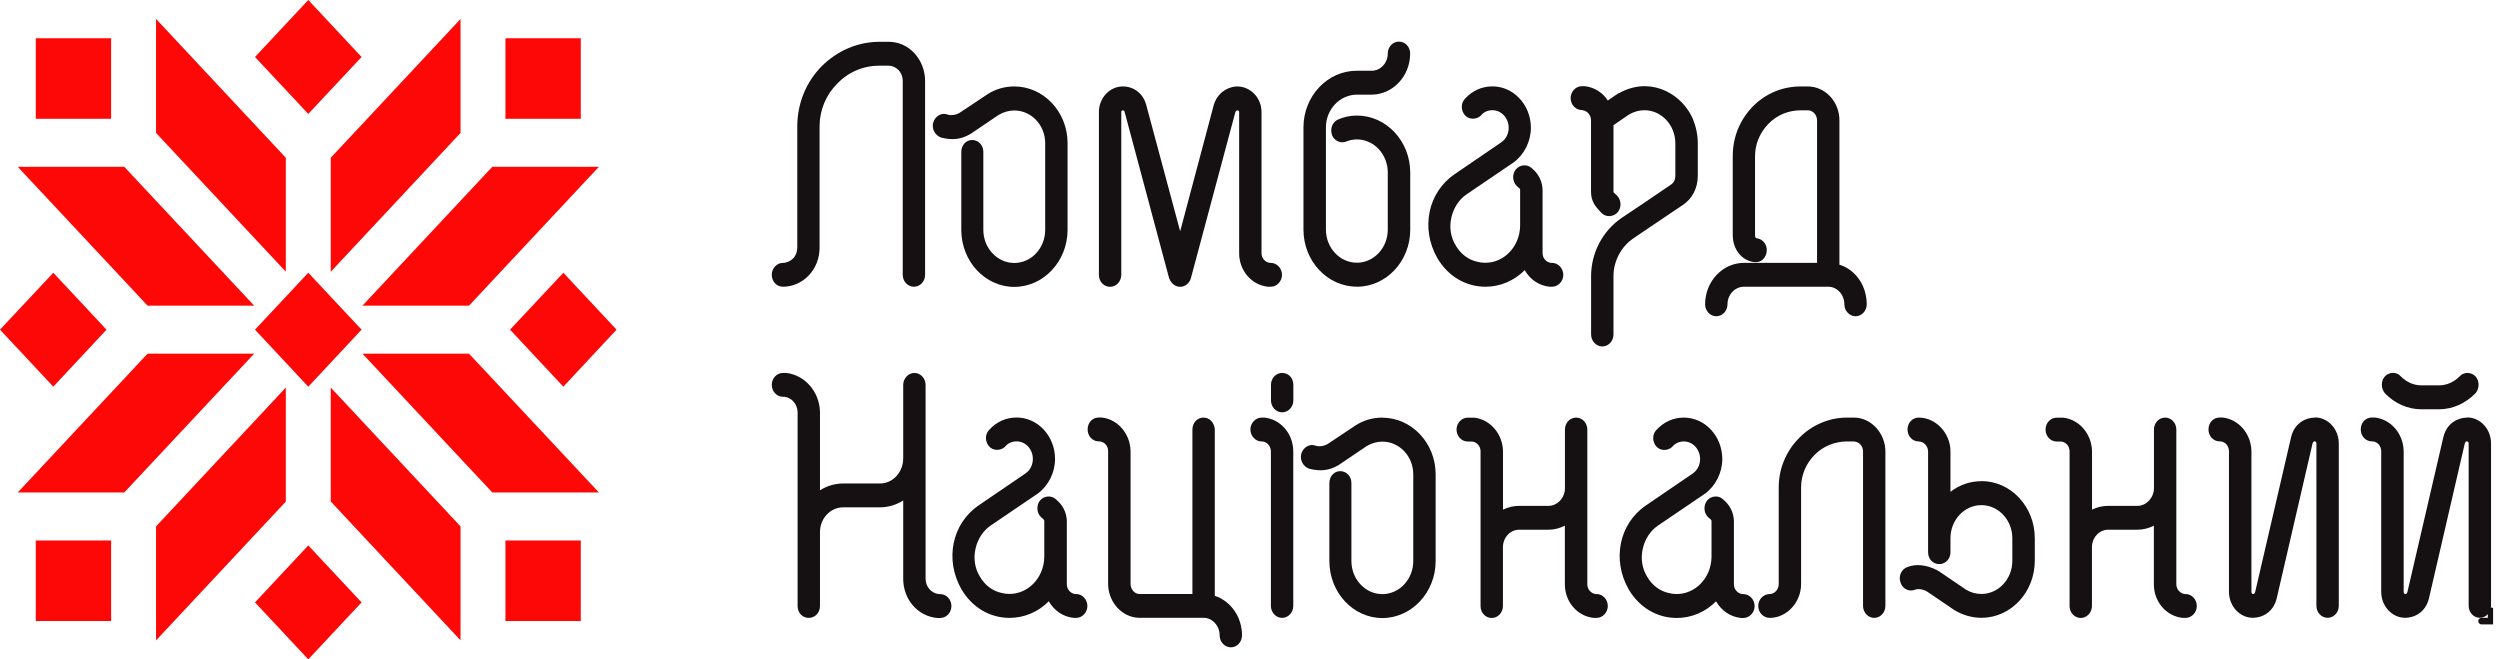
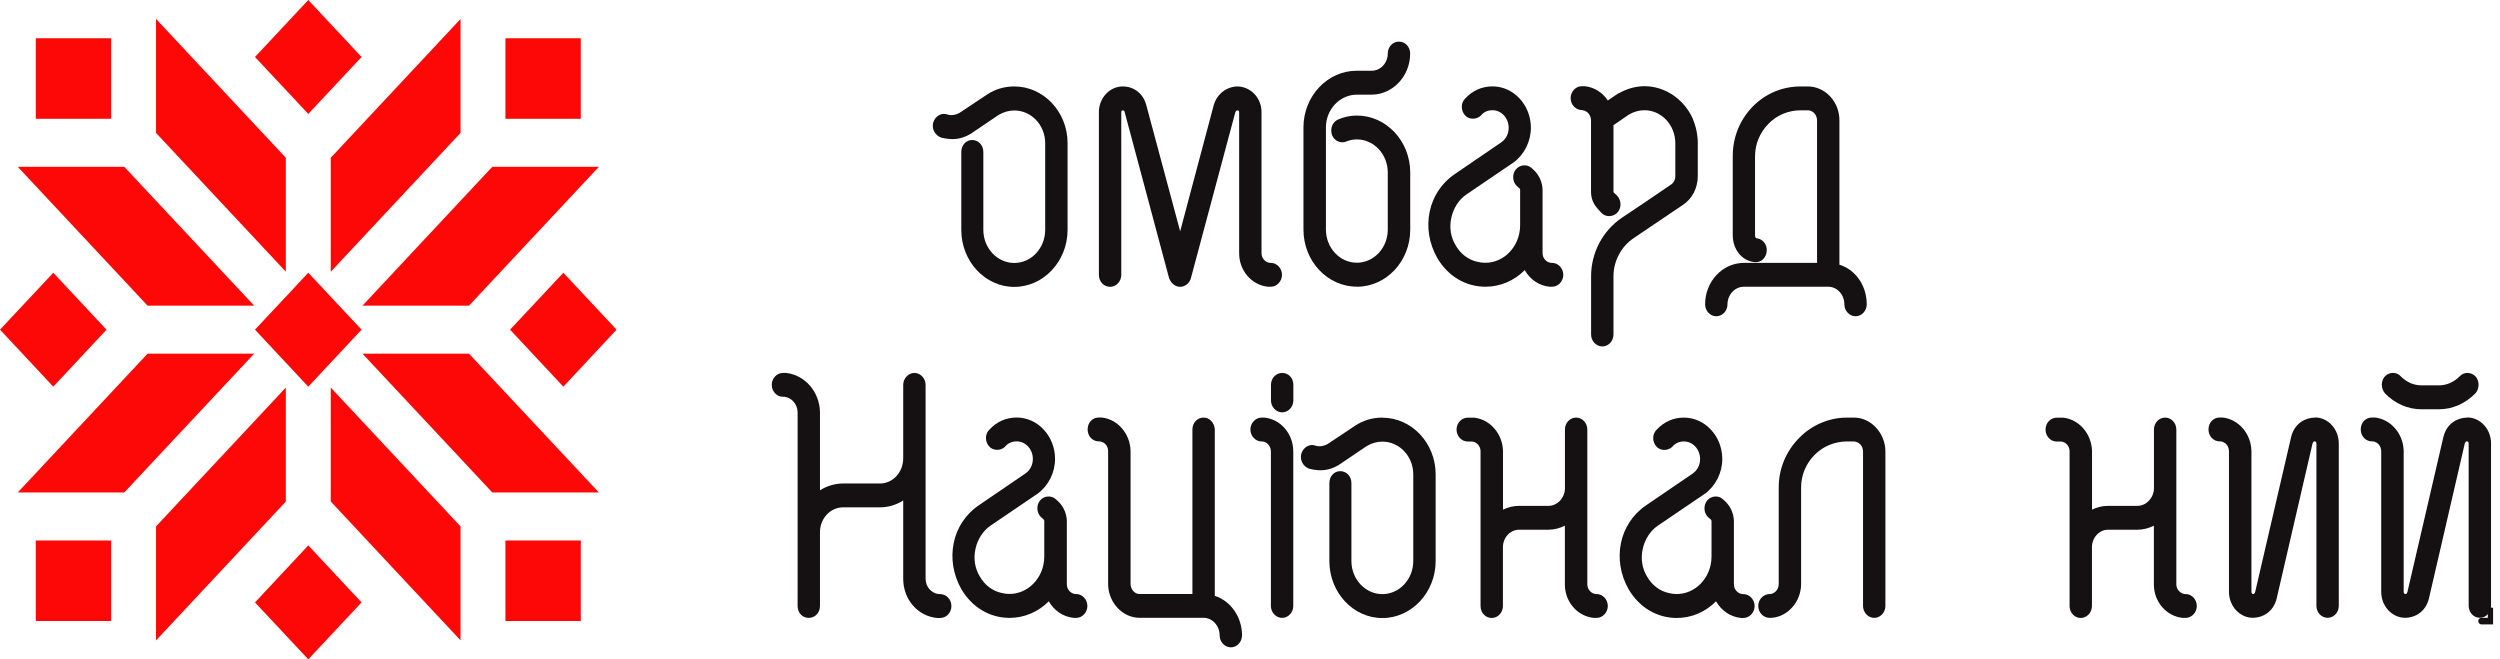
<svg xmlns="http://www.w3.org/2000/svg" width="182" height="48" viewBox="0 0 182 48" fill="none">
  <g clip-path="url(#clip0_653_6461)">
    <path d="M181.353 44.467V45.216H180.659" stroke="#151011" stroke-width="0.48" stroke-miterlimit="10" stroke-linecap="round" />
    <path d="M10.743 22.251L1.293 12.144H9.048L18.503 22.251H10.743Z" fill="#FE0807" />
    <path d="M11.359 9.677V1.377L20.808 11.485V19.779L11.359 9.677Z" fill="#FE0807" />
    <path d="M8.09 2.785H2.605V8.647H8.09V2.785Z" fill="#FE0807" />
    <path d="M26.389 22.251L35.838 12.144H43.599L34.144 22.251H26.389Z" fill="#FE0807" />
    <path d="M24.078 11.485L33.527 1.383V9.677L24.078 19.785V11.485Z" fill="#FE0807" />
    <path d="M42.281 2.785H36.796V8.647H42.281V2.785Z" fill="#FE0807" />
    <path d="M18.563 24L22.443 19.856L26.323 24L22.443 28.15L18.563 24Z" fill="#FE0807" />
    <path d="M18.563 4.15L22.443 0L26.323 4.15L22.443 8.293L18.563 4.15Z" fill="#FE0807" />
    <path d="M0 24L3.88 19.856L7.754 24L3.88 28.15L0 24Z" fill="#FE0807" />
    <path d="M37.132 24L41.012 19.856L44.886 24L41.012 28.15L37.132 24Z" fill="#FE0807" />
    <path d="M18.563 43.856L22.443 39.706L26.323 43.856L22.443 48L18.563 43.856Z" fill="#FE0807" />
    <path d="M1.293 35.85L10.743 25.748H18.503L9.048 35.85H1.293Z" fill="#FE0807" />
    <path d="M11.359 38.323L20.808 28.215V36.515L11.359 46.623V38.323Z" fill="#FE0807" />
    <path d="M8.09 39.347H2.605V45.209H8.09V39.347Z" fill="#FE0807" />
    <path d="M35.838 35.85L26.389 25.748H34.144L43.599 35.85H35.838Z" fill="#FE0807" />
    <path d="M24.078 36.509V28.215L33.527 38.323V46.617L24.078 36.509Z" fill="#FE0807" />
    <path d="M42.281 39.347H36.796V45.209H42.281V39.347Z" fill="#FE0807" />
    <path d="M68.449 43.246H68.317C67.784 43.174 67.383 42.701 67.383 42.132V28.018C67.383 27.545 67.012 27.15 66.569 27.15C66.126 27.15 65.754 27.551 65.754 28.018V33.365C65.754 34.377 65 35.198 64.066 35.198H61.383C60.79 35.198 60.203 35.371 59.694 35.695V29.994C59.665 28.533 58.611 27.312 57.245 27.15H57C56.551 27.15 56.185 27.539 56.185 28.018C56.185 28.497 56.551 28.886 57 28.886H57.108C57.647 28.952 58.048 29.425 58.066 30V44.114C58.066 44.611 58.413 44.982 58.88 44.982C59.347 44.982 59.694 44.593 59.694 44.114V38.737C59.694 37.743 60.449 36.934 61.383 36.934H64.066C64.659 36.934 65.239 36.761 65.754 36.431V42.132C65.754 43.629 66.802 44.856 68.216 44.988H68.449C68.898 44.988 69.263 44.599 69.263 44.12C69.263 43.641 68.892 43.252 68.449 43.252" fill="#151011" />
    <path d="M78.341 43.245H78.275C77.934 43.209 77.665 42.898 77.665 42.545V37.886C77.635 37.383 77.443 36.928 77.114 36.581C77.114 36.581 77 36.455 76.862 36.341C76.539 36.042 75.994 36.09 75.713 36.437C75.425 36.796 75.467 37.359 75.802 37.664L75.838 37.694C75.838 37.694 75.886 37.736 75.91 37.754C75.934 37.778 75.958 37.796 75.982 37.82C76.024 37.886 76.024 37.91 76.024 37.91V40.527C76.024 40.724 76 40.94 75.958 41.126C75.653 42.545 74.329 43.515 72.916 43.167C72.257 43.024 71.695 42.605 71.329 41.964C70.97 41.377 70.856 40.658 71.018 39.946C71.168 39.257 71.563 38.647 72.096 38.275L75.563 35.922C76.329 35.353 76.808 34.395 76.808 33.413C76.808 31.748 75.551 30.395 74.012 30.395C73.251 30.395 72.563 30.7 72.042 31.263C71.88 31.413 71.784 31.623 71.778 31.856C71.772 32.096 71.856 32.341 72.024 32.515C72.311 32.82 72.838 32.826 73.156 32.533L73.186 32.497C73.395 32.257 73.671 32.132 74.018 32.132C74.665 32.132 75.192 32.706 75.192 33.413C75.192 33.838 74.994 34.227 74.671 34.455L71.24 36.796C69.305 38.12 68.766 40.736 69.988 42.892C70.772 44.221 72.054 44.982 73.503 44.982C74.569 44.982 75.599 44.539 76.353 43.772C76.731 44.443 77.395 44.91 78.168 44.982H78.347C78.79 44.982 79.162 44.581 79.162 44.114C79.162 43.647 78.79 43.245 78.347 43.245" fill="#151011" />
    <path d="M88.437 43.389V31.233C88.389 30.754 88.048 30.401 87.623 30.401C87.156 30.401 86.808 30.778 86.808 31.269V43.245H82.958C82.569 43.245 82.305 42.868 82.305 42.515V32.826C82.275 31.575 81.377 30.527 80.216 30.395H79.994C79.527 30.395 79.18 30.766 79.18 31.263C79.18 31.76 79.539 32.132 79.994 32.132H80.06C80.407 32.167 80.671 32.467 80.671 32.832V42.509C80.671 43.85 81.719 44.976 82.952 44.976H87.617C88.263 44.976 88.79 45.551 88.79 46.257C88.79 46.73 89.162 47.126 89.605 47.126C90.048 47.126 90.419 46.742 90.419 46.257C90.419 44.916 89.599 43.754 88.437 43.377" fill="#151011" />
    <path d="M93.341 27.15C92.886 27.15 92.527 27.533 92.527 28.018V29.15C92.527 29.623 92.898 30.018 93.341 30.018C93.784 30.018 94.156 29.629 94.156 29.15V28.018C94.156 27.521 93.808 27.15 93.341 27.15Z" fill="#151011" />
    <path d="M92.066 30.401H91.844C91.401 30.401 91.03 30.797 91.03 31.27C91.03 31.743 91.401 32.138 91.844 32.138H91.91C92.252 32.174 92.521 32.491 92.521 32.868V44.114C92.521 44.587 92.892 44.982 93.335 44.982C93.778 44.982 94.15 44.593 94.15 44.114V32.868C94.15 31.593 93.252 30.533 92.06 30.401" fill="#151011" />
    <path d="M100.635 30.401C99.916 30.401 99.234 30.605 98.659 30.988L96.641 32.33C96.383 32.479 96.006 32.539 95.754 32.437C95.341 32.294 94.88 32.557 94.737 33.024L94.725 33.066C94.629 33.515 94.868 33.964 95.317 34.126C96.15 34.33 96.766 34.258 97.461 33.85L99.479 32.485C99.844 32.264 100.239 32.15 100.635 32.15C101.88 32.15 102.886 33.216 102.886 34.533V40.844C102.886 42.174 101.874 43.252 100.635 43.252C99.395 43.252 98.383 42.168 98.383 40.844V35.168C98.383 34.677 98.024 34.3 97.569 34.3C97.114 34.3 96.778 34.689 96.778 35.168V40.844C96.778 43.132 98.509 44.994 100.635 44.994C102.76 44.994 104.515 43.132 104.515 40.844V34.533C104.515 32.258 102.772 30.407 100.635 30.407" fill="#151011" />
    <path d="M116.233 43.246H116.168C115.826 43.21 115.557 42.898 115.557 42.545V31.27C115.557 30.791 115.192 30.401 114.742 30.401C114.293 30.401 113.928 30.779 113.928 31.27V35.545C113.928 36.24 113.377 36.827 112.73 36.827H110.593C110.18 36.827 109.784 36.922 109.419 37.102V32.839C109.389 31.587 108.491 30.539 107.329 30.407H106.85C106.401 30.407 106.036 30.797 106.036 31.276C106.036 31.755 106.407 32.144 106.85 32.144H107.174C107.509 32.174 107.784 32.491 107.784 32.844V44.12C107.784 44.611 108.144 44.988 108.599 44.988C109.054 44.988 109.413 44.587 109.413 44.12V39.844C109.413 39.138 109.94 38.563 110.587 38.563H112.725C113.132 38.563 113.539 38.461 113.922 38.27V42.545C113.922 43.803 114.82 44.856 116.012 44.982H116.233C116.677 44.982 117.048 44.587 117.048 44.114C117.048 43.641 116.677 43.246 116.233 43.246Z" fill="#151011" />
    <path d="M126.904 43.246H126.838C126.497 43.21 126.228 42.898 126.228 42.545V37.886C126.198 37.383 126.006 36.928 125.677 36.581C125.677 36.581 125.557 36.455 125.425 36.342C125.102 36.042 124.557 36.09 124.276 36.443C123.988 36.803 124.03 37.365 124.371 37.671L124.407 37.701C124.407 37.701 124.455 37.743 124.479 37.761C124.503 37.785 124.527 37.803 124.557 37.827C124.593 37.892 124.599 37.916 124.599 37.916V40.533C124.599 40.731 124.575 40.946 124.533 41.132C124.228 42.551 122.904 43.521 121.491 43.174C120.832 43.03 120.27 42.611 119.904 41.97C119.545 41.383 119.431 40.665 119.593 39.952C119.743 39.264 120.138 38.653 120.671 38.282L124.138 35.928C124.904 35.359 125.383 34.401 125.383 33.419C125.383 31.755 124.126 30.401 122.587 30.401C121.826 30.401 121.138 30.707 120.617 31.27C120.455 31.419 120.359 31.629 120.353 31.862C120.347 32.102 120.431 32.347 120.599 32.521C120.886 32.827 121.407 32.833 121.731 32.539L121.761 32.503C121.97 32.264 122.252 32.138 122.593 32.138C123.24 32.138 123.767 32.713 123.767 33.419C123.767 33.844 123.569 34.234 123.246 34.461L119.814 36.803C117.88 38.126 117.341 40.743 118.563 42.898C119.347 44.228 120.629 44.988 122.078 44.988C123.144 44.988 124.174 44.545 124.928 43.773C125.306 44.443 125.97 44.91 126.743 44.988H126.922C127.365 44.988 127.737 44.587 127.737 44.12C127.737 43.653 127.365 43.252 126.922 43.252" fill="#151011" />
    <path d="M134.97 30.401H134.455C133.156 30.401 131.886 30.946 130.976 31.886C130.018 32.85 129.491 34.126 129.491 35.485V42.515C129.491 42.952 129.15 43.246 128.838 43.246C128.377 43.246 128 43.635 128 44.114C128 44.593 128.377 44.982 128.838 44.982C130.078 44.982 131.12 43.85 131.12 42.515V35.485C131.12 34.605 131.461 33.773 132.09 33.126C132.701 32.497 133.563 32.138 134.461 32.138H134.958C135.341 32.156 135.629 32.467 135.629 32.868V44.114C135.629 44.587 136 44.982 136.443 44.982C136.886 44.982 137.257 44.593 137.257 44.114V32.868C137.257 31.533 136.21 30.401 134.976 30.401" fill="#151011" />
-     <path d="M144.245 35.03C143.419 35.03 142.647 35.3 141.994 35.803V32.868C141.994 31.533 140.934 30.401 139.683 30.401C139.221 30.401 138.868 30.779 138.868 31.27C138.868 31.761 139.233 32.138 139.683 32.138C140.048 32.138 140.365 32.479 140.365 32.868V40.198C140.365 40.695 140.712 41.066 141.18 41.066C141.647 41.066 141.994 40.677 141.994 40.198V39.18C141.994 37.85 143.006 36.773 144.245 36.773C145.485 36.773 146.497 37.856 146.497 39.18V40.833C146.497 42.162 145.485 43.24 144.245 43.24C143.844 43.24 143.461 43.132 143.108 42.916L141.233 41.641L141.03 41.515C140.251 41.114 139.503 41.036 138.868 41.276C138.665 41.347 138.497 41.497 138.395 41.695C138.293 41.898 138.275 42.138 138.335 42.324C138.419 42.713 138.748 42.988 139.12 42.988C139.204 42.988 139.287 42.976 139.383 42.94C139.647 42.827 140.072 42.898 140.383 43.126L142.257 44.401C142.874 44.779 143.563 44.976 144.251 44.976C146.389 44.976 148.132 43.114 148.132 40.827V39.174C148.132 36.886 146.389 35.024 144.251 35.024" fill="#151011" />
    <path d="M159.12 43.246H159.054C158.713 43.21 158.437 42.898 158.437 42.545V31.27C158.437 30.791 158.072 30.401 157.623 30.401C157.174 30.401 156.808 30.779 156.808 31.27V35.545C156.808 36.228 156.252 36.827 155.611 36.827H153.473C153.06 36.827 152.659 36.922 152.299 37.102V32.839C152.27 31.587 151.371 30.539 150.21 30.407H149.731C149.276 30.407 148.916 30.785 148.916 31.276C148.916 31.767 149.288 32.144 149.731 32.144H150.054C150.395 32.174 150.665 32.491 150.665 32.844V44.12C150.665 44.599 151.03 44.988 151.479 44.988C151.928 44.988 152.294 44.587 152.294 44.12V39.844C152.294 39.138 152.82 38.563 153.467 38.563H155.605C156.012 38.563 156.419 38.461 156.802 38.27V42.545C156.802 43.803 157.701 44.856 158.892 44.982H159.114C159.557 44.982 159.928 44.587 159.928 44.114C159.928 43.641 159.557 43.246 159.114 43.246" fill="#151011" />
    <path d="M168.527 30.401C167.892 30.401 167.054 30.766 166.796 31.808L164.174 43.108C164.12 43.245 164.06 43.245 164.048 43.245C163.964 43.239 163.904 43.221 163.904 43.066V32.826C163.874 31.575 162.976 30.527 161.814 30.395H161.593C161.132 30.395 160.778 30.766 160.778 31.263C160.778 31.76 161.144 32.132 161.593 32.132H161.659C162 32.168 162.257 32.461 162.269 32.832V43.084C162.269 44.126 163.054 44.976 164.012 44.976C164.647 44.976 165.485 44.611 165.742 43.569L168.359 32.257C168.407 32.162 168.443 32.132 168.491 32.132C168.575 32.138 168.635 32.156 168.635 32.311V44.108C168.635 44.587 169 44.976 169.449 44.976C169.898 44.976 170.263 44.587 170.263 44.108V32.281C170.263 31.239 169.485 30.389 168.521 30.389" fill="#151011" />
    <path d="M179.611 30.401C178.976 30.401 178.138 30.766 177.88 31.808L175.258 43.108C175.204 43.245 175.15 43.245 175.132 43.245C175.048 43.239 174.988 43.221 174.988 43.066V32.826C174.958 31.575 174.06 30.527 172.898 30.395H172.677C172.216 30.395 171.862 30.766 171.862 31.263C171.862 31.76 172.228 32.132 172.677 32.132H172.743C173.084 32.168 173.341 32.461 173.353 32.832V43.084C173.353 44.126 174.138 44.976 175.096 44.976C175.731 44.976 176.569 44.611 176.826 43.569L179.443 32.257C179.491 32.162 179.527 32.132 179.575 32.132C179.659 32.138 179.719 32.156 179.719 32.311V44.108C179.719 44.587 180.084 44.976 180.533 44.976C180.982 44.976 181.347 44.587 181.347 44.108V32.281C181.347 31.239 180.569 30.389 179.605 30.389" fill="#151011" />
    <path d="M176.287 29.796H177.551C178.539 29.796 179.479 29.383 180.234 28.611C180.515 28.257 180.509 27.718 180.216 27.401C179.898 27.066 179.353 27.066 179.06 27.401C178.635 27.826 178.114 28.054 177.551 28.054H176.287C175.725 28.054 175.204 27.826 174.778 27.401C174.491 27.06 173.94 27.06 173.623 27.401C173.329 27.712 173.317 28.257 173.623 28.634C174.353 29.383 175.293 29.796 176.281 29.796" fill="#151011" />
-     <path d="M64.683 3.042H64.066C62.461 3.042 60.994 3.659 59.808 4.832C58.671 5.994 58.042 7.545 58.042 9.204V18.024C58.042 18.323 57.934 18.611 57.754 18.802C57.533 19.018 57.257 19.138 57 19.138C56.551 19.138 56.185 19.527 56.185 20.006C56.185 20.485 56.533 20.874 57 20.874C57.706 20.874 58.395 20.569 58.886 20.042C59.395 19.497 59.665 18.797 59.665 18.018V9.198C59.665 8.03 60.12 6.928 60.94 6.096C61.772 5.234 62.85 4.779 64.054 4.779H64.671C64.946 4.779 65.216 4.898 65.413 5.102C65.665 5.371 65.719 5.677 65.719 5.892V20.006C65.719 20.485 66.084 20.874 66.533 20.874C66.982 20.874 67.347 20.497 67.347 20.006V5.892C67.347 5.138 67.06 4.401 66.569 3.874C66.06 3.329 65.407 3.042 64.677 3.042" fill="#151011" />
    <path d="M77.719 16.731V10.419C77.719 8.144 75.976 6.293 73.838 6.293C73.12 6.293 72.437 6.497 71.862 6.88L69.844 8.222C69.587 8.371 69.21 8.431 68.958 8.329C68.545 8.186 68.084 8.449 67.94 8.916L67.928 8.958C67.832 9.407 68.072 9.856 68.521 10.018C69.353 10.222 69.97 10.15 70.665 9.743L72.683 8.377C73.048 8.156 73.449 8.042 73.838 8.042C75.084 8.042 76.09 9.108 76.09 10.425V16.737C76.09 18.066 75.078 19.144 73.838 19.144C72.599 19.144 71.587 18.06 71.587 16.737V11.06C71.587 10.569 71.228 10.192 70.772 10.192C70.317 10.192 69.982 10.581 69.982 11.06V16.737C69.982 19.024 71.713 20.886 73.838 20.886C75.964 20.886 77.719 19.024 77.719 16.737" fill="#151011" />
    <path d="M85.138 20.305C85.281 20.659 85.581 20.88 85.922 20.88C86.263 20.88 86.599 20.617 86.695 20.258L89.934 8.162C89.946 8.126 89.988 8.036 90.072 8.036C90.138 8.036 90.21 8.072 90.21 8.156V18.437C90.21 19.695 91.108 20.748 92.299 20.874H92.515C92.958 20.874 93.329 20.479 93.329 20.006C93.329 19.533 92.958 19.138 92.515 19.138H92.449C92.108 19.102 91.838 18.791 91.838 18.437V8.156C91.838 7.126 91.048 6.293 90.054 6.293C89.263 6.329 88.599 6.85 88.365 7.635L85.916 16.838L83.443 7.629C83.222 6.814 82.551 6.293 81.743 6.293C80.784 6.293 80 7.132 80 8.156V20.012C80 20.503 80.359 20.88 80.814 20.88C81.269 20.88 81.629 20.479 81.629 20.012V8.156C81.629 8.126 81.629 8.036 81.743 8.036C81.79 8.036 81.85 8.066 81.868 8.132L85.114 20.264L85.132 20.311L85.138 20.305Z" fill="#151011" />
    <path d="M98.784 20.874C100.922 20.874 102.665 19.012 102.665 16.724V12.563C102.665 10.275 100.922 8.413 98.784 8.413C98.317 8.413 97.862 8.509 97.455 8.682C97.257 8.754 97.096 8.904 97 9.102C96.898 9.311 96.886 9.569 96.97 9.832C97.102 10.155 97.401 10.359 97.718 10.359C97.832 10.359 97.946 10.335 98.03 10.293C98.275 10.197 98.515 10.149 98.778 10.149C100.024 10.149 101.03 11.233 101.03 12.557V16.718C101.03 18.048 100.018 19.126 98.778 19.126C97.539 19.126 96.527 18.042 96.527 16.718V9.275C96.527 7.964 97.539 6.892 98.778 6.892H99.832C101.389 6.892 102.659 5.551 102.659 3.898C102.659 3.407 102.299 3.03 101.844 3.03C101.389 3.03 101.03 3.413 101.03 3.898C101.03 4.587 100.503 5.15 99.856 5.15H98.772C96.635 5.15 94.892 7 94.892 9.275V16.718C94.892 19.006 96.635 20.868 98.772 20.868" fill="#151011" />
    <path d="M112.982 19.138H112.916C112.575 19.102 112.299 18.791 112.299 18.437V13.779C112.269 13.276 112.078 12.82 111.755 12.473C111.755 12.473 111.641 12.348 111.503 12.234C111.18 11.934 110.635 11.982 110.353 12.335C110.21 12.509 110.144 12.737 110.162 12.97C110.18 13.204 110.281 13.413 110.443 13.563L110.479 13.593C110.479 13.593 110.527 13.635 110.551 13.653C110.575 13.671 110.599 13.695 110.623 13.713C110.665 13.779 110.665 13.803 110.665 13.803V16.419C110.665 16.617 110.641 16.832 110.599 17.018C110.293 18.437 108.97 19.407 107.557 19.06C106.898 18.916 106.335 18.497 105.97 17.857C105.611 17.27 105.497 16.551 105.659 15.838C105.814 15.15 106.204 14.539 106.737 14.168L110.204 11.815C110.97 11.246 111.449 10.288 111.449 9.306C111.449 7.641 110.192 6.288 108.653 6.288C107.892 6.288 107.204 6.593 106.683 7.156C106.521 7.306 106.425 7.515 106.419 7.749C106.413 7.988 106.497 8.228 106.665 8.407C106.946 8.713 107.473 8.719 107.796 8.425L107.826 8.389C108.036 8.144 108.311 8.024 108.659 8.024C109.305 8.024 109.832 8.599 109.832 9.306C109.832 9.731 109.635 10.12 109.311 10.348L105.886 12.689C103.952 14.012 103.413 16.629 104.635 18.785C105.419 20.114 106.701 20.874 108.15 20.874C109.216 20.874 110.246 20.431 111 19.665C111.377 20.335 112.042 20.803 112.814 20.874H112.994C113.437 20.874 113.808 20.473 113.808 20.006C113.808 19.539 113.437 19.138 112.994 19.138" fill="#151011" />
    <path d="M115.216 8.03C115.557 8.066 115.826 8.383 115.826 8.76V13.97C115.826 14.695 116.198 15.09 116.527 15.437L116.629 15.539C116.952 15.838 117.497 15.784 117.778 15.437C117.922 15.263 117.988 15.036 117.97 14.802C117.952 14.569 117.85 14.359 117.689 14.21L117.605 14.132C117.461 14.006 117.461 13.994 117.461 13.964V9.114L118.557 8.359C118.922 8.138 119.317 8.024 119.713 8.024C120.958 8.024 121.964 9.108 121.964 10.431V12.802C121.964 13.09 121.844 13.323 121.623 13.455C120.766 14.048 118.605 15.503 118.168 15.79L118.066 15.856C116.665 16.814 115.832 18.407 115.832 20.108V24.353C115.832 24.826 116.204 25.221 116.647 25.221C117.09 25.221 117.461 24.838 117.461 24.353V20.108C117.461 19.006 118.024 17.94 118.934 17.335L118.976 17.305C119.09 17.227 119.557 16.916 120.048 16.581C120.892 16.018 121.988 15.281 122.491 14.934C123.198 14.473 123.599 13.695 123.599 12.796V10.425C123.599 9.826 123.473 9.222 123.228 8.623C122.575 7.198 121.198 6.275 119.719 6.275C119.084 6.275 118.437 6.455 117.844 6.796H117.808L117.048 7.317C116.677 6.742 116.072 6.353 115.377 6.275H115.156C114.713 6.275 114.341 6.671 114.341 7.144C114.341 7.617 114.713 8.012 115.156 8.012H115.222L115.216 8.03Z" fill="#151011" />
    <path d="M125.761 22.156C125.761 21.449 126.3 20.874 126.958 20.874H133.096C133.743 20.874 134.27 21.449 134.27 22.156C134.27 22.629 134.641 23.024 135.084 23.024C135.527 23.024 135.898 22.635 135.898 22.156C135.898 20.791 135.078 19.623 133.91 19.27V8.761C133.91 8.102 133.671 7.485 133.234 7.018C132.797 6.551 132.216 6.293 131.599 6.293H131.108C129.761 6.293 128.551 6.796 127.599 7.755C126.647 8.743 126.144 9.994 126.144 11.377V17.114C126.144 18.15 126.802 18.982 127.719 19.084C128.198 19.138 128.575 18.779 128.617 18.288C128.665 17.82 128.341 17.401 127.898 17.347C127.844 17.341 127.767 17.329 127.767 17.114V11.377C127.767 10.497 128.108 9.665 128.737 9.018C129.353 8.377 130.198 8.03 131.108 8.03H131.599C131.785 8.03 131.946 8.102 132.084 8.246C132.204 8.371 132.282 8.581 132.282 8.761V19.138H126.958C125.401 19.138 124.132 20.491 124.132 22.156C124.132 22.629 124.503 23.024 124.946 23.024C125.389 23.024 125.761 22.635 125.761 22.156Z" fill="#151011" />
  </g>
  <defs>
    <clipPath id="clip0_653_6461">
      <rect width="181.497" height="48" fill="white" />
    </clipPath>
  </defs>
</svg>